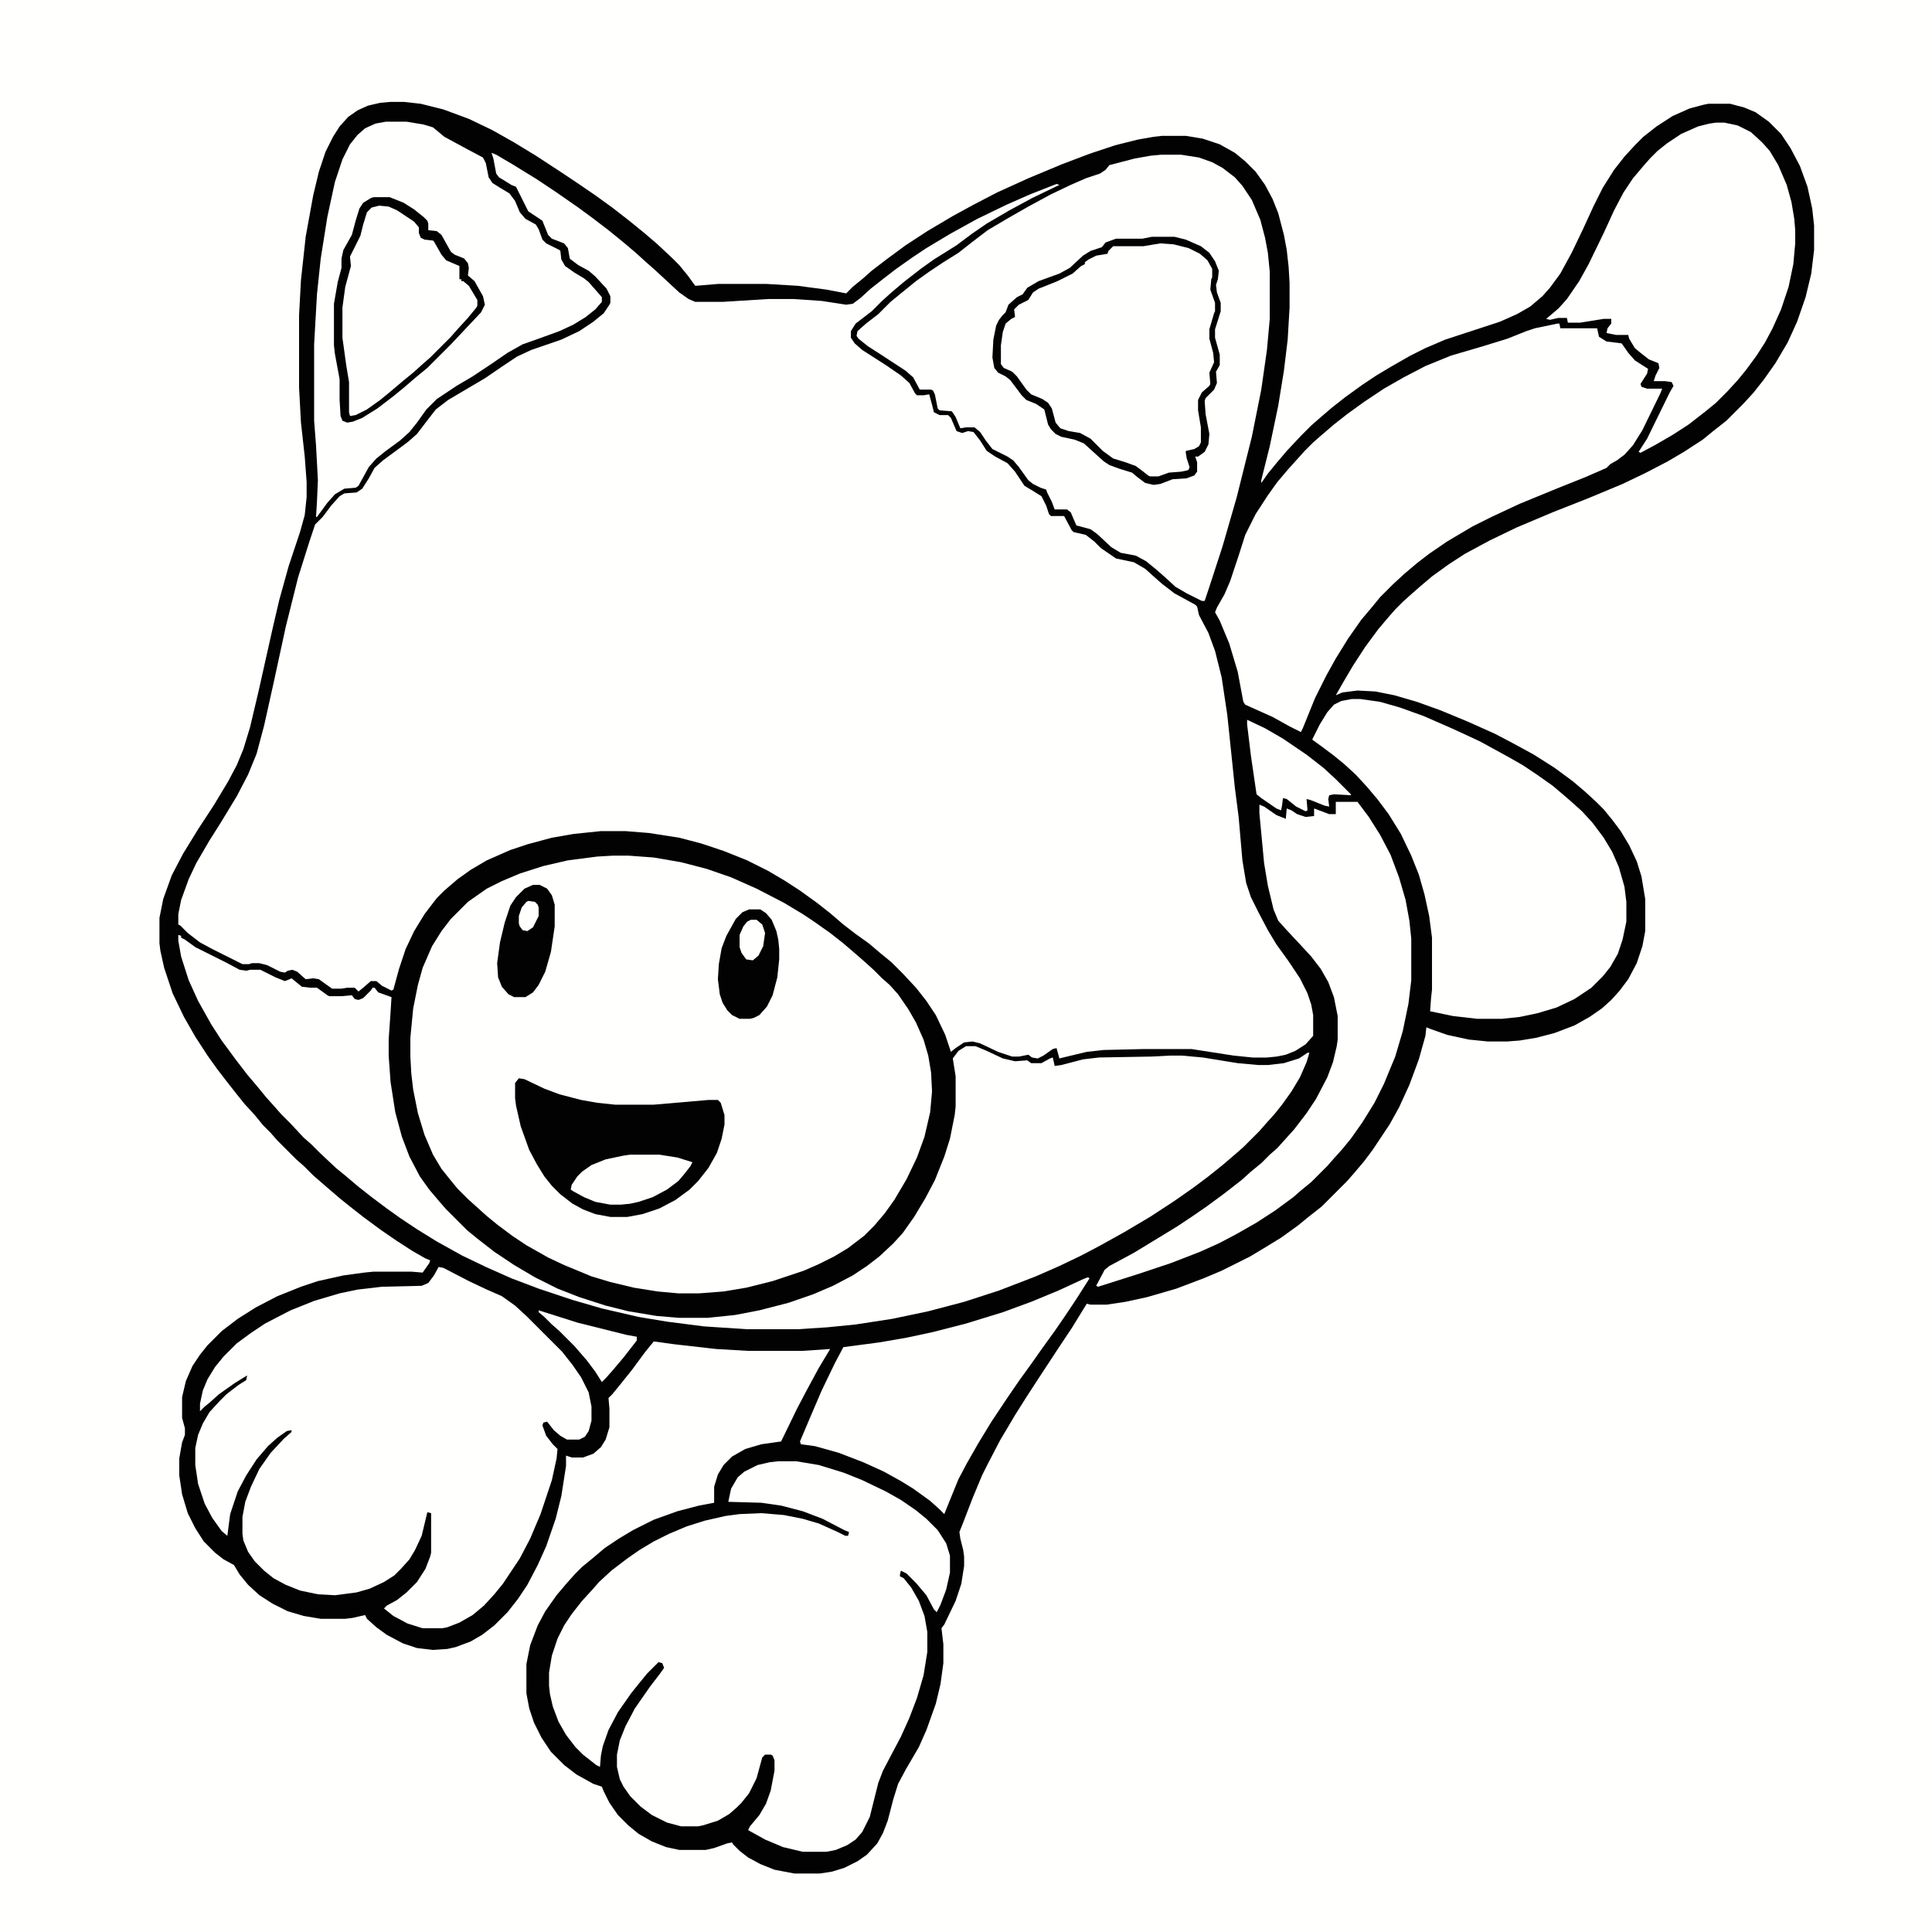
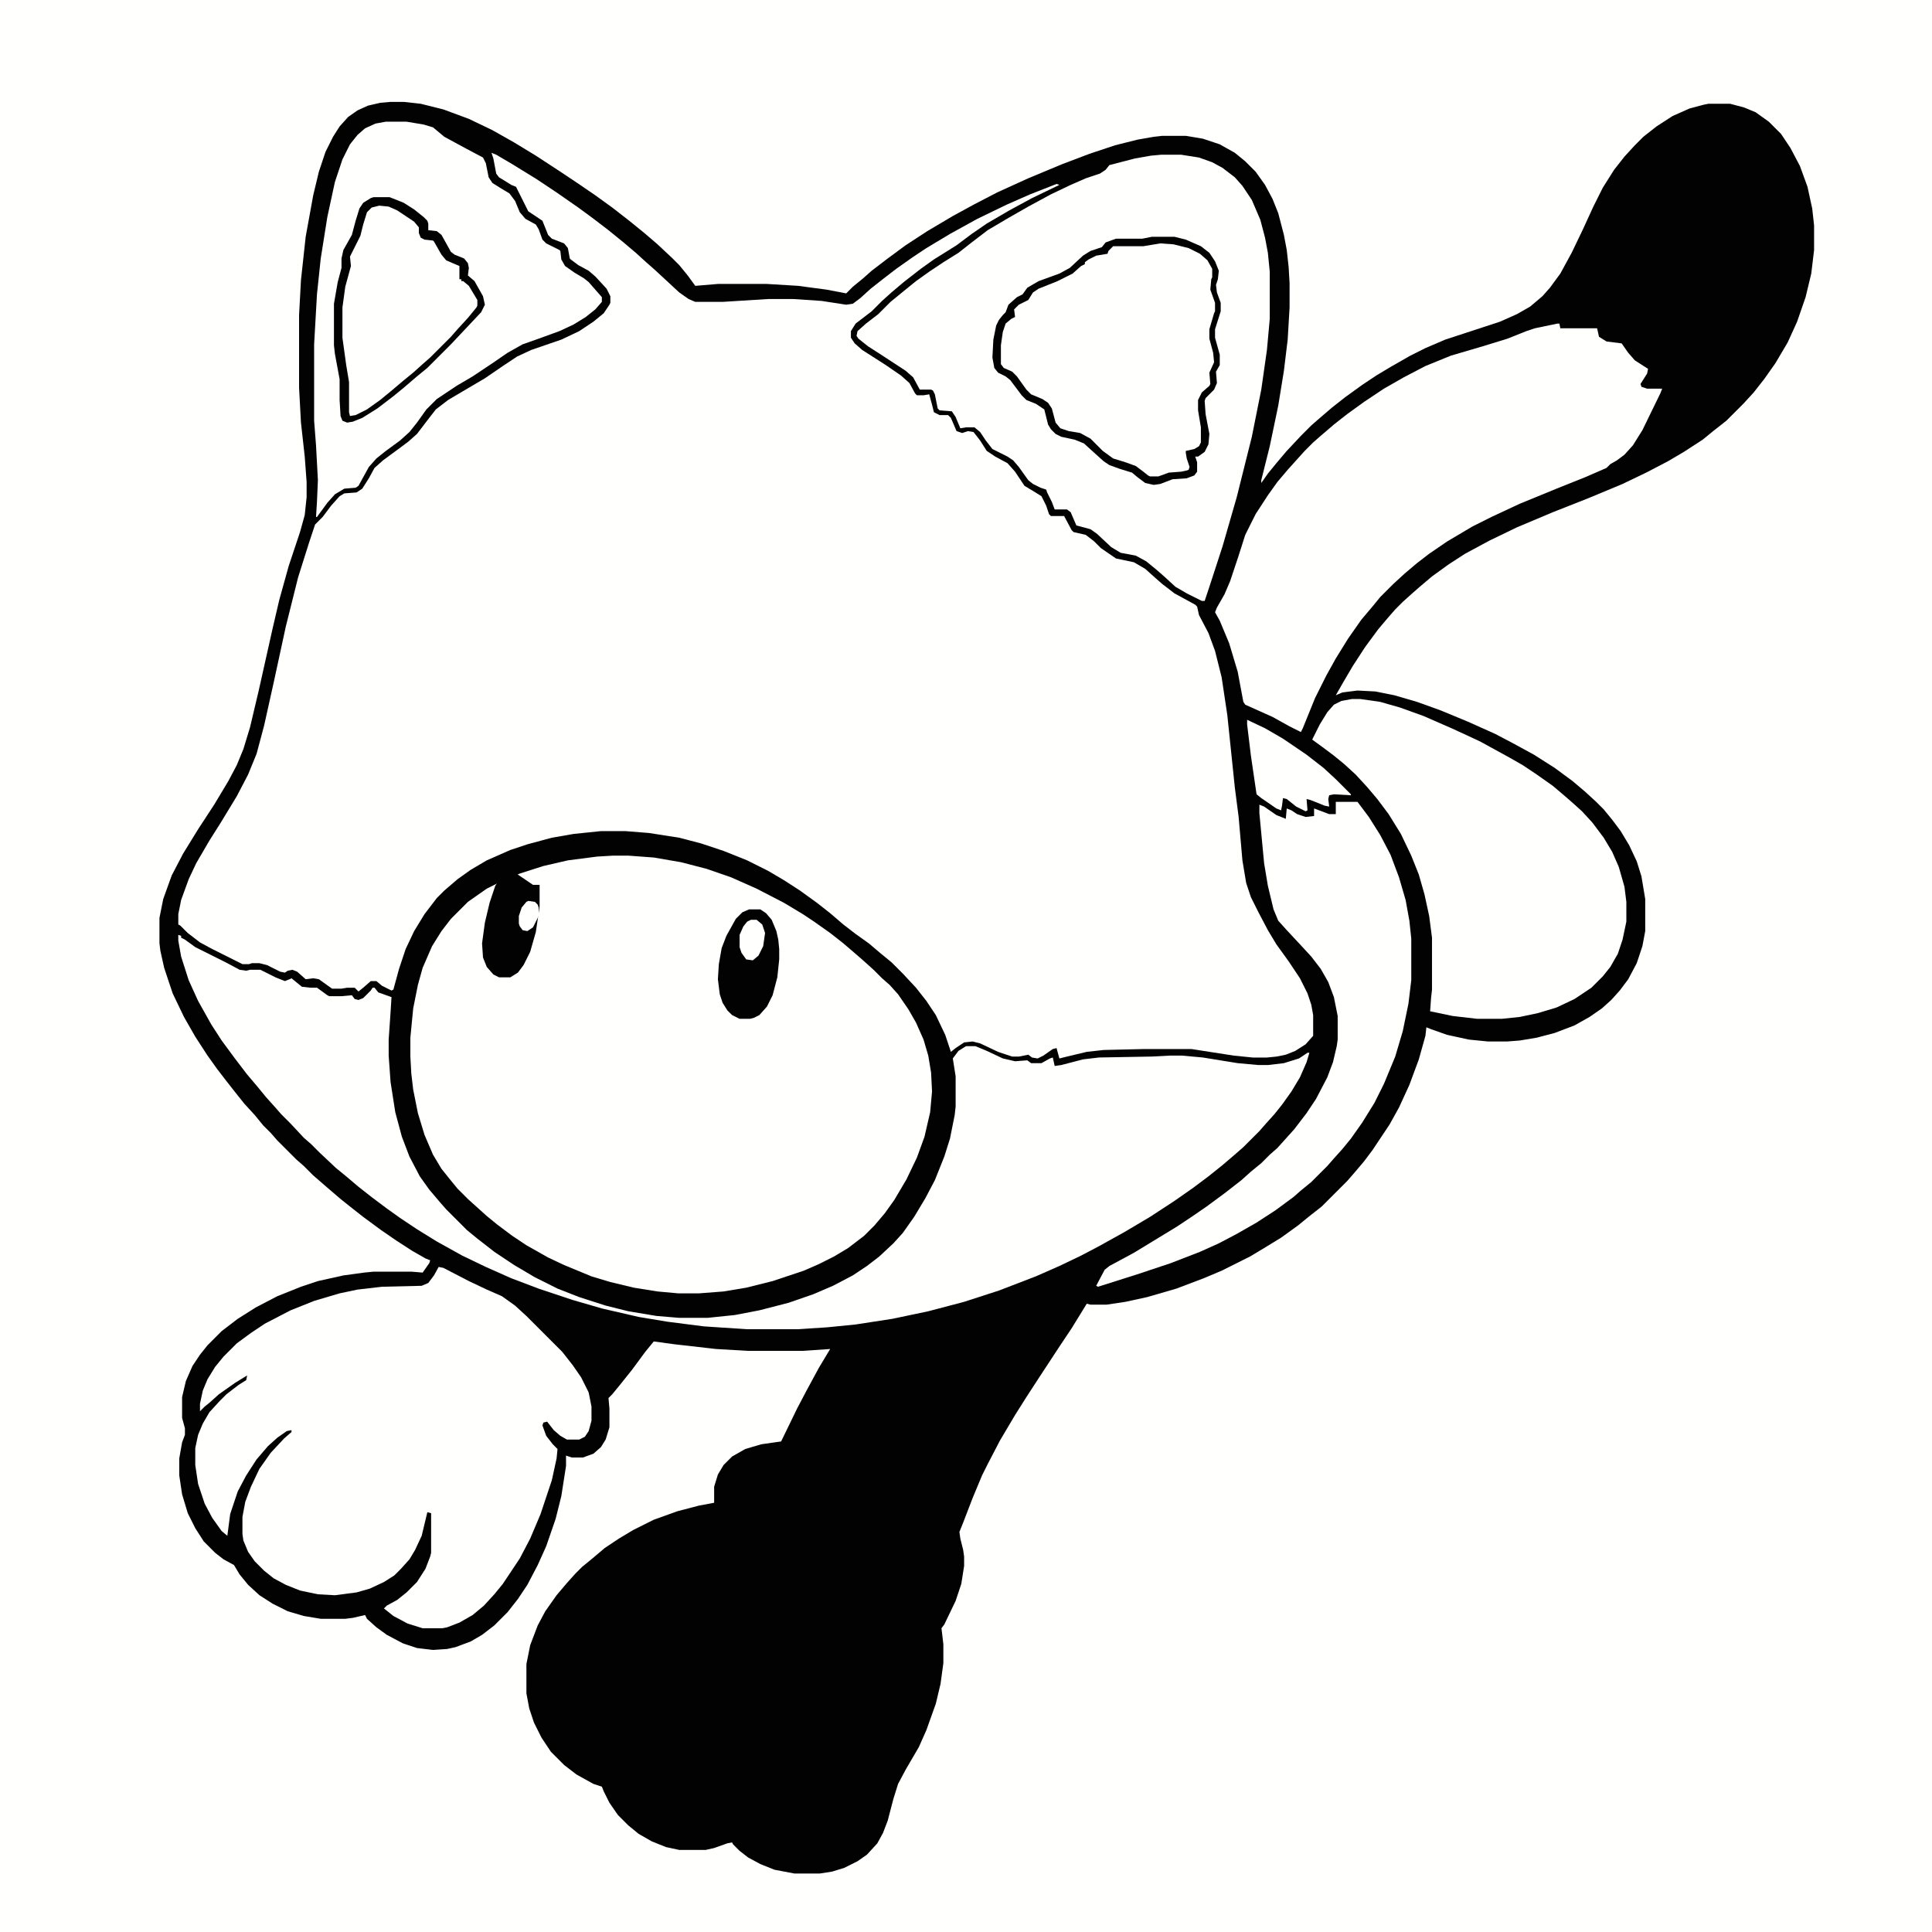
<svg xmlns="http://www.w3.org/2000/svg" version="1.1" viewBox="0 0 2048 2048" width="736" height="736">
  <path transform="translate(0)" d="m0 0h2048v2048h-2048z" fill="#FFFFFE" />
  <path transform="translate(414,108)" d="m0 0h14l18 2 24 6 27 10 25 12 23 13 23 14 26 17 18 12 19 13 18 13 18 14 16 13 14 12 16 15 7 7 9 11 8 11 24-2h52l33 2 30 4 21 4 7-7 11-9 9-8 17-13 19-14 23-15 27-16 22-12 25-13 33-15 36-15 29-11 27-9 24-6 17-3 9-1h25l18 3 18 6 16 9 11 9 11 11 10 14 8 15 6 15 6 23 3 16 2 18 1 17v26l-2 34-4 33-6 37-9 43-9 36v3l7-10 9-11 11-13 15-16 11-11 8-7 14-12 14-11 18-13 15-10 15-9 21-12 16-8 21-9 58-19 18-8 14-8 13-11 8-9 11-15 12-22 12-25 11-24 10-20 12-19 11-14 11-12 9-9 14-11 17-11 18-8 15-4 5-1h23l15 4 12 5 14 10 13 13 10 15 10 19 8 22 5 23 2 18v26l-3 25-6 25-9 26-10 22-13 22-12 17-11 14-11 12-18 18-14 11-11 9-20 13-17 10-23 12-25 12-36 15-38 15-38 16-29 14-26 14-17 11-18 13-13 11-8 7-10 9-8 8-7 8-11 13-14 19-13 20-10 17-8 14 7-3 16-2 19 1 20 4 24 7 25 9 29 12 29 13 19 10 22 12 22 14 19 14 13 11 12 11 8 8 9 11 9 12 9 15 8 17 5 16 4 24v34l-3 16-6 18-9 17-9 12-9 10-10 9-13 9-16 9-21 8-19 5-18 3-13 1h-21l-20-2-23-5-17-6-5-2-1 9-7 25-10 27-11 24-10 18-18 27-9 12-11 13-7 8-27 27-14 11-11 9-18 13-18 11-15 9-30 15-19 8-29 11-31 9-23 5-20 3h-17l-4-1-16 26-14 21-21 32-13 20-12 19-16 27-13 25-6 12-10 24-10 26-4 10 1 7 3 12 1 7v10l-3 19-6 18-12 25-3 4 2 17v20l-3 22-5 21-10 28-8 18-14 24-8 15-5 16-6 23-5 13-6 11-11 12-10 7-14 7-13 4-13 2h-27l-21-4-15-6-13-7-9-7-7-7-1-2-5 1-14 5-9 2h-28l-14-3-15-6-14-8-11-9-11-11-9-13-6-12-2-5-9-3-18-10-13-10-14-14-10-15-8-16-5-15-3-16v-31l4-20 8-21 8-15 12-17 11-13 9-10 7-7 11-9 13-11 15-10 15-9 22-11 25-9 23-6 16-3v-4-13l4-13 6-10 9-9 14-8 17-5 21-3 17-35 10-19 13-24 12-20-30 2h-57l-34-2-44-5-22-3-9 11-14 19-12 15-9 11-4 4 1 11v20l-4 13-5 8-8 7-11 4h-12l-6-2v11l-5 32-6 24-10 29-9 20-11 21-10 15-11 14-14 14-13 10-12 7-16 6-9 2-15 1-17-2-15-5-17-9-11-8-10-9-2-4-13 3-8 1h-26l-18-3-17-5-16-8-14-9-12-11-9-11-6-10-11-6-9-7-12-12-9-14-8-16-6-20-3-20v-18l3-17 3-8v-7l-3-11v-22l4-17 7-16 8-12 8-10 15-15 17-13 19-12 23-12 25-10 18-6 27-6 22-3 10-1h40l12 1 7-10 1-3-5-2-14-8-17-11-16-11-19-14-14-11-10-8-14-12-15-13-10-10-8-7-20-20-7-8-8-8-9-11-11-12-8-10-11-14-10-13-10-14-13-20-12-21-12-25-9-27-4-18-1-8v-27l4-20 9-25 12-23 16-26 17-26 15-25 9-17 7-17 7-23 9-38 15-67 7-30 10-36 12-36 5-18 2-19v-16l-2-27-4-36-2-37v-77l2-37 5-46 8-44 6-25 7-21 8-16 7-11 9-10 10-7 11-5 13-3z" fill="#030203" />
  <path transform="translate(521,162)" d="m0 0 5 2 17 10 26 16 21 14 23 16 15 11 17 13 16 13 13 11 11 10 8 7 13 12 14 13 10 7 7 3h29l48-3h27l30 2 26 4 7-1 8-6 11-10 14-11 13-10 17-12 15-10 25-15 29-16 31-15 25-11 28-11 3 1-29 14-24 13-24 14-16 11-16 12-24 15-14 10-18 14-13 11-10 9-11 11-17 13-5 8v7l4 6 8 7 25 16 16 11 9 8 6 11 2 2h7l6-1 3 11 2 8 6 3h9l3 3 6 14 6 2 6-2 6 1 7 9 7 11 9 6 13 7 8 9 10 15 10 6 8 5 5 10 3 9 2 2h14l8 15 2 2 13 3 9 7 7 7 16 11 19 4 12 7 10 9 8 7 13 10 22 12 2 2 2 9 10 19 7 19 7 28 6 40 8 77 4 31 4 46 4 24 5 15 8 16 10 19 9 15 13 18 12 18 8 16 4 12 2 11v22l-8 9-11 7-10 4-10 2-10 1h-15l-20-2-45-7h-50l-43 1-18 2-21 5-8 2-3-11-4 1-10 7-6 3-6-1-4-3-10 2h-7l-15-5-19-9-8-2-9 1-9 6-5 4-6-18-10-21-10-15-11-14-14-15-12-12-11-9-13-11-14-10-13-10-14-12-14-11-18-13-17-11-17-10-22-11-25-10-24-8-23-6-32-5-25-2h-26l-29 3-23 4-26 7-18 6-25 11-17 10-14 10-14 12-8 8-13 17-11 18-9 19-7 21-6 22-2 1-10-5-6-5h-6l-8 7-5 4-4-4h-8l-6 1h-10l-14-10-6-1-8 1-9-8-5-2-5 1-3 2-5-1-14-7-8-2h-8l-3 1h-7l-32-16-13-7-13-10-8-8-2-1v-11l3-15 8-22 8-17 14-24 12-19 17-28 12-23 9-22 8-30 10-45 13-60 13-52 12-38 6-18 8-8 9-12 9-10 5-3 13-1 6-4 7-11 6-11 9-8 19-14 8-6 9-8 13-17 7-9 13-10 22-13 17-10 19-13 15-10 15-7 32-11 19-9 15-10 11-9 6-9 1-2v-7l-4-8-12-13-7-6-11-6-8-6-1-1-2-11-4-5-13-5-4-4-6-15-15-10-13-26-5-2-8-5-5-3-3-4-3-16z" fill="#FFFFFE" />
  <path transform="translate(650,907)" d="m0 0h16l27 2 29 5 27 7 26 9 27 12 29 15 20 12 12 8 17 12 14 11 14 12 8 7 10 9 9 9 8 7 9 10 11 16 8 14 8 18 5 17 3 18 1 20-2 22-6 26-8 22-11 23-13 22-10 14-11 13-11 11-17 13-15 9-16 8-16 7-33 11-28 7-24 4-26 2h-22l-22-2-25-4-25-6-20-6-29-12-17-8-23-13-15-10-16-12-11-9-20-18-11-11-9-11-8-10-9-15-9-21-7-23-5-25-2-17-1-18v-20l3-31 5-25 5-18 10-23 10-16 10-13 18-18 20-14 16-8 19-8 25-8 26-6 31-4z" fill="#FFFFFE" />
  <path transform="translate(1231,164)" d="m0 0h21l19 3 14 5 11 6 13 10 8 9 10 15 9 21 5 19 3 16 2 20v50l-3 33-6 42-10 50-16 64-15 52-14 43-5 15h-3l-16-8-12-7-12-11-8-7-11-9-11-6-16-3-10-6-15-14-7-5-15-4-6-14-4-3h-13l-3-8-5-10-1-3-6-2-8-4-5-4-10-14-6-7-6-4-16-8-7-9-6-9-6-5h-9l-6 1-5-12-4-6-13-1-2-2-3-15-2-4-2-1h-12l-7-13-8-7-26-17-14-9-10-8-2-3 1-5 9-8 13-10 13-13 11-9 16-13 14-10 15-10 16-10 14-11 17-13 22-13 21-12 24-13 21-10 16-7 15-5 6-4 4-5 27-7 17-3z" fill="#FFFFFE" />
-   <path transform="translate(825,1549)" d="m0 0h19l24 4 26 8 20 8 25 12 16 9 16 11 11 9 12 12 9 14 4 13v18l-4 18-6 16-4 8-3-3-8-15-11-13-10-10-6-3-1 4v2l4 2 8 10 8 14 6 16 3 17v21l-4 25-7 24-8 21-9 20-9 17-10 19-5 13-9 36-8 16-7 8-9 6-12 5-10 2h-25l-21-5-19-8-18-10 2-4 10-12 7-12 5-14 4-21v-11l-2-5-2-1h-6l-3 3-6 22-8 16-8 10-5 5-8 7-12 7-16 5-5 1h-18l-15-4-16-8-12-9-11-11-7-10-4-8-3-13v-13l3-15 6-15 10-19 16-23 10-13 5-7-2-5-4-1-12 12-9 11-8 10-14 20-10 19-6 17-2 10-1 12-4-2-14-11-8-8-10-13-8-14-6-16-3-13-1-9v-14l3-18 6-18 7-14 8-12 11-14 11-12 7-8 13-12 17-13 13-9 15-9 16-8 19-8 19-6 22-5 15-2 23-1 24 2 20 4 17 5 20 9 8 4h3l1-4-5-2-23-12-21-8-23-6-21-3-35-1 3-14 7-12 7-6 14-7 13-3z" fill="#FFFFFE" />
  <path transform="translate(189,991)" d="m0 0 3 1v2l4 2 11 8 32 16 15 8 7 1 4-1h11l16 8 10 4 5-2 2-1 11 9 9 1h7l11 8 2 1h13l11-1 3 4 4 1 5-2 8-8 2-3h2l4 5 14 5-1 16-2 29v17l2 28 5 32 7 26 8 21 11 21 10 14 11 13 7 8 22 22 11 9 18 14 21 14 22 13 24 12 23 9 28 9 24 6 30 5 24 2h30l29-3 26-5 31-8 26-9 21-9 21-11 15-10 13-10 15-14 10-11 12-17 12-20 10-19 10-25 6-19 5-25 1-9v-32l-3-19 6-8 8-5h10l12 5 17 8 13 3 13-1 4 3h11l9-5 3-1 2 9 7-1 23-6 17-2 56-1 19-1h13l22 2 37 6 22 2h10l17-2 16-5 9-6h2l-3 10-7 16-9 15-10 14-8 10-9 10-7 8-17 17-8 7-14 12-15 12-16 12-20 14-26 17-27 16-27 15-19 10-23 11-25 11-39 15-37 12-38 10-38 8-39 6-30 3-31 2h-55l-45-3-39-5-30-5-39-9-31-9-36-12-29-11-27-12-25-12-27-15-21-13-18-12-14-10-16-12-14-11-13-11-11-9-17-16-9-9-8-7-14-15-10-10-7-8-9-10-9-11-11-13-13-17-14-19-11-17-14-25-10-22-8-25-3-17z" fill="#FFFFFE" />
  <path transform="translate(465,1343)" d="m0 0 5 1 27 14 19 9 16 7 14 10 12 11 38 38 11 14 9 13 8 16 3 15v15l-3 11-4 6-6 3h-13l-7-4-7-6-7-9-4 1-1 3 4 11 7 9 5 5-1 10-5 23-12 36-11 26-11 21-18 27-9 11-11 12-12 10-14 8-13 5-5 1h-21l-16-5-15-8-10-8 3-3 11-6 10-8 11-11 9-14 5-13 1-4v-42l-4-1-6 25-7 15-6 10-9 10-7 7-11 7-15 7-14 4-23 3-18-1-19-4-15-6-13-7-10-8-10-10-7-10-5-12-1-7v-18l3-16 6-16 9-19 12-17 14-15 8-7v-2l-5 1-10 7-10 9-12 14-11 17-9 17-8 24-3 23-6-5-10-14-8-15-7-21-3-20v-18l3-14 5-12 7-12 11-12 7-7 13-10 8-5 1-5-13 8-17 12-10 9-5 4-5 5v-8l3-14 5-12 8-13 9-11 14-14 15-11 15-10 27-14 25-10 27-8 19-4 26-3 42-1 7-3 6-8z" fill="#FFFFFE" />
  <path transform="translate(1651,343)" d="m0 0h2l1 5h39l2 9 8 5 16 2 7 10 7 8 14 9-1 5-7 11 1 3 6 2h16l-2 5-19 39-10 16-9 10-8 6-7 4-4 4-23 10-30 12-39 16-30 14-20 10-27 16-19 13-13 10-13 11-12 11-14 14-9 11-11 13-14 20-13 21-10 18-12 24-13 32-2 4-12-6-18-10-29-13-2-3-6-32-9-30-10-24-5-9 2-5 8-14 6-14 9-27 7-22 11-22 13-20 10-14 11-13 18-20 9-9 8-7 14-12 14-11 18-13 21-14 21-12 23-12 27-11 34-10 26-8 20-8 9-3z" fill="#FFFFFE" />
  <path transform="translate(409,129)" d="m0 0h22l18 3 10 3 12 10 24 13 17 9 3 6 3 15 4 6 8 5 10 6 6 8 5 12 6 7 11 6 3 5 4 11 4 4 14 7 1 1 1 9 4 7 10 7 10 6 5 4 14 16v5l-7 8-10 8-13 8-15 7-22 8-17 6-16 9-16 11-21 14-17 10-21 14-11 11-10 14-8 10-10 9-15 11-10 8-8 9-11 20-3 2-12 1-10 6-8 9-11 15h-1l1-16 1-23-2-37-2-26v-81l3-53 4-38 7-44 8-37 8-24 8-16 8-10 8-7 11-5z" fill="#FFFFFE" />
  <path transform="translate(1433,741)" d="m0 0h9l21 3 21 6 25 9 32 14 28 13 31 17 14 8 15 10 17 12 13 11 8 7 10 9 11 12 12 16 9 15 7 16 6 21 2 16v21l-4 19-5 15-8 14-8 10-12 12-18 12-19 9-20 6-19 4-19 2h-26l-26-3-24-5 1-14 1-9v-55l-3-23-5-23-6-21-8-20-11-23-13-21-12-16-11-13-12-13-12-11-11-9-12-9-11-8 8-16 8-13 7-8 8-4z" fill="#FFFFFE" />
-   <path transform="translate(1819,130)" d="m0 0h9l14 3 14 7 12 11 8 9 9 15 9 21 5 18 3 18 1 12v14l-2 22-5 24-8 24-9 20-8 15-9 14-11 15-9 11-11 12-12 12-11 9-18 14-17 11-19 11-15 8-2-1 9-14 24-49 4-7-2-4-7-1h-12l2-6 4-8-1-5-10-4-9-7-6-5-6-10-1-4h-13l-10-2 1-5 4-5v-5h-8l-25 4h-13l-1-5h-9l-9 2-4-1 13-11 9-10 13-19 10-18 16-33 11-24 10-19 10-15 11-13 7-8 8-8 10-8 15-10 18-8 12-3z" fill="#FFFFFE" />
  <path transform="translate(1416,850)" d="m0 0h23l12 16 12 19 11 21 9 24 7 24 4 22 2 19v44l-3 25-6 29-8 27-12 29-10 20-13 21-12 17-9 11-9 10-7 8-17 17-11 9-8 7-19 14-20 13-21 12-19 10-20 9-31 12-36 12-41 13-2-1 9-17 5-4 26-14 46-28 15-10 16-11 19-14 18-14 10-9 11-9 9-9 8-7 18-20 13-17 10-15 12-23 6-16 4-17 1-7v-25l-4-20-6-16-8-14-10-13-12-13-14-15-9-10-5-12-6-25-4-24-5-53v-9l5 2 13 9 10 4 1-11 5 2 6 4 9 3 9-1v-8l16 6h7z" fill="#FFFFFE" />
  <path transform="translate(1230,258)" d="m0 0 20 2 15 5 10 6 7 8 3 6v9l-2 7 1 9 4 11v9l-5 14-1 5v10l5 19-1 9-4 8 1 12-6 7-5 5-2 5v11l3 18v16l-3 5-6 3-7 1v6l3 6 1 6-1 2-5 2h-9l-10 2-8 3h-9l-6-4-7-6-9-4-15-4-9-6-12-11-8-7-8-4-15-3-7-3-4-5-4-15-4-6-7-5-12-5-8-9-9-13-8-4-5-3-1-2v-20l3-17 3-7 7-6h2l-1-8 7-6 9-5 5-8 14-7 18-7 10-6 10-9h2v-2l9-6 7-2 8-1 3-6 3-2h32z" fill="#FFFFFE" />
-   <path transform="translate(1153,1354)" d="m0 0 2 1-14 22-12 18-11 16-13 18-12 17-13 18-13 19-16 24-14 23-12 21-9 17-11 27-4 10-5-5-10-9-18-13-13-8-18-10-22-10-26-10-25-7-15-2-1-3 11-26 12-28 14-29 9-17 38-5 29-5 28-6 35-9 39-12 30-11 29-12 26-12z" fill="#FFFFFE" />
-   <path transform="translate(550,1143)" d="m0 0 6 1 21 10 16 6 23 6 17 3 19 2h41l58-5h10l3 3 4 13v10l-3 15-5 15-9 16-11 14-9 9-15 11-17 9-18 6-16 3h-18l-16-3-13-5-11-6-13-10-9-9-8-10-8-13-8-15-9-25-5-22-1-8v-16z" fill="#030203" />
  <path transform="translate(402,218)" d="m0 0 10 1 14 7 14 10 4 5 1 9 3 3 2 1 9 1 5 8 6 10 5 4 12 5v14h2v2l5 2 7 9 5 9v6l-6 8-12 13-7 8-11 12-20 20-8 7-13 11-14 11-8 7-15 11-12 7-5 2h-4l-1-4v-32l-5-30-2-17v-32l3-22 6-22-1-10 8-16 4-9 4-17 4-8 5-3z" fill="#FFFFFE" />
  <path transform="translate(1221,251)" d="m0 0h24l12 3 16 7 9 7 6 9 4 10-1 9-2 6 1 8 4 11v9l-6 19v9l5 18v11l-4 7 1 12-3 7-9 9-1 3 1 14 4 21-1 11-4 8-7 5h-3l2 6v10l-3 4-8 3-15 1-13 5-7 1-9-2-8-6-6-5-13-4-11-4-6-4-10-9-11-10-10-4-14-3-6-3-5-5-3-5-4-16-9-6-10-4-5-5-12-16-5-4-8-4-4-5-2-11 1-19 3-15 3-6 4-5 3-3 3-8 9-8 6-3 5-7 12-7 22-8 11-6 14-13 8-5 12-4 4-5 11-4h28zm9 7-18 3h-32l-5 5-1 3-12 2-8 4-4 3v2l-4 2-9 8-16 8-20 8-6 4-5 8-10 5-5 5 1 8-4 2-6 5-3 9-2 14v20l3 4 9 4 5 5 10 14 5 5 12 5 6 4 4 6 4 15 5 6 9 3 12 2 11 6 13 13 11 8 13 4 11 4 8 6 5 4 2 1h9l11-4 13-1 5-1 3-1 1-3-3-9-1-6v-2l9-2 5-3 2-4v-16l-3-18v-11l4-8 8-7 1-2-1-12 5-11-1-10-4-15v-10l5-17 1-2v-9l-5-14 1-11 1-2v-9l-5-9-8-7-12-6-16-4z" fill="#030203" />
  <path transform="translate(794,964)" d="m0 0h12l6 4 6 7 5 12 2 9 1 10v11l-2 19-5 19-6 12-8 9-6 3-4 1h-11l-8-4-5-5-5-8-3-9-2-16 1-16 3-17 5-13 10-18 7-7z" fill="#030203" />
-   <path transform="translate(565,938)" d="m0 0h7l8 4 5 7 3 10v23l-4 27-6 21-7 14-6 8-8 5h-12l-6-3-7-8-4-10-1-15 3-22 5-21 6-18 6-9 9-9z" fill="#030203" />
+   <path transform="translate(565,938)" d="m0 0h7v23l-4 27-6 21-7 14-6 8-8 5h-12l-6-3-7-8-4-10-1-15 3-22 5-21 6-18 6-9 9-9z" fill="#030203" />
  <path transform="translate(1322,763)" d="m0 0 19 9 19 11 25 17 18 14 13 12 16 16v1l-18-1-5 1-1 4 1 8-5-1-15-6-4-1 1 12-2 1-10-5-10-8-4-1-1 8-1 5-5-2-16-11-5-4-6-41-4-33z" fill="#FFFFFE" />
  <path transform="translate(396,209)" d="m0 0h17l15 6 11 7 10 8 4 4 1 3v7l9 1 5 4 10 18 4 3 10 4 4 5 1 5-1 8 7 6 9 16 2 9-4 8-32 34-25 25-11 9-14 12-11 9-17 13-16 10-10 4-6 1-5-2-2-5-1-17v-22l-5-27-1-9v-44l4-23 4-15v-10l2-9 9-16 4-15 4-13 4-6 8-5zm6 9-8 2-5 5-4 13-3 12-11 22 1 10-6 22-3 22v32l4 29 3 18v32l1 4 6-1 12-6 14-10 11-9 13-11 11-9 10-9 8-7 22-22 7-8 11-12 9-11 1-2v-6l-9-15-6-5h-2v-2h-2v-14l-14-6-5-6-8-14-1-1-9-1-4-2-2-5v-6l-5-6-18-12-9-4z" fill="#030203" />
  <path transform="translate(668,1224)" d="m0 0h31l19 3 16 5-2 4-7 9-6 7-12 9-15 8-15 5-9 2-10 1h-11l-16-3-12-5-11-6-3-2 1-5 6-9 5-5 10-7 15-6 19-4z" fill="#FFFFFE" />
-   <path transform="translate(571,1389)" d="m0 0 41 13 52 13 11 2v4l-14 18-11 13-7 8-5 5-7-11-9-12-13-15-16-16-8-7-8-8-6-5z" fill="#FFFFFE" />
  <path transform="translate(796,975)" d="m0 0h6l6 5 3 9-2 14-5 10-6 5-7-1-5-7-2-6v-13l4-9 4-5z" fill="#FFFFFE" />
  <path transform="translate(560,955)" d="m0 0 7 1 3 3 1 3v9l-6 12-6 4-5-1-3-4-1-3v-8l3-9 5-6z" fill="#FFFFFE" />
</svg>